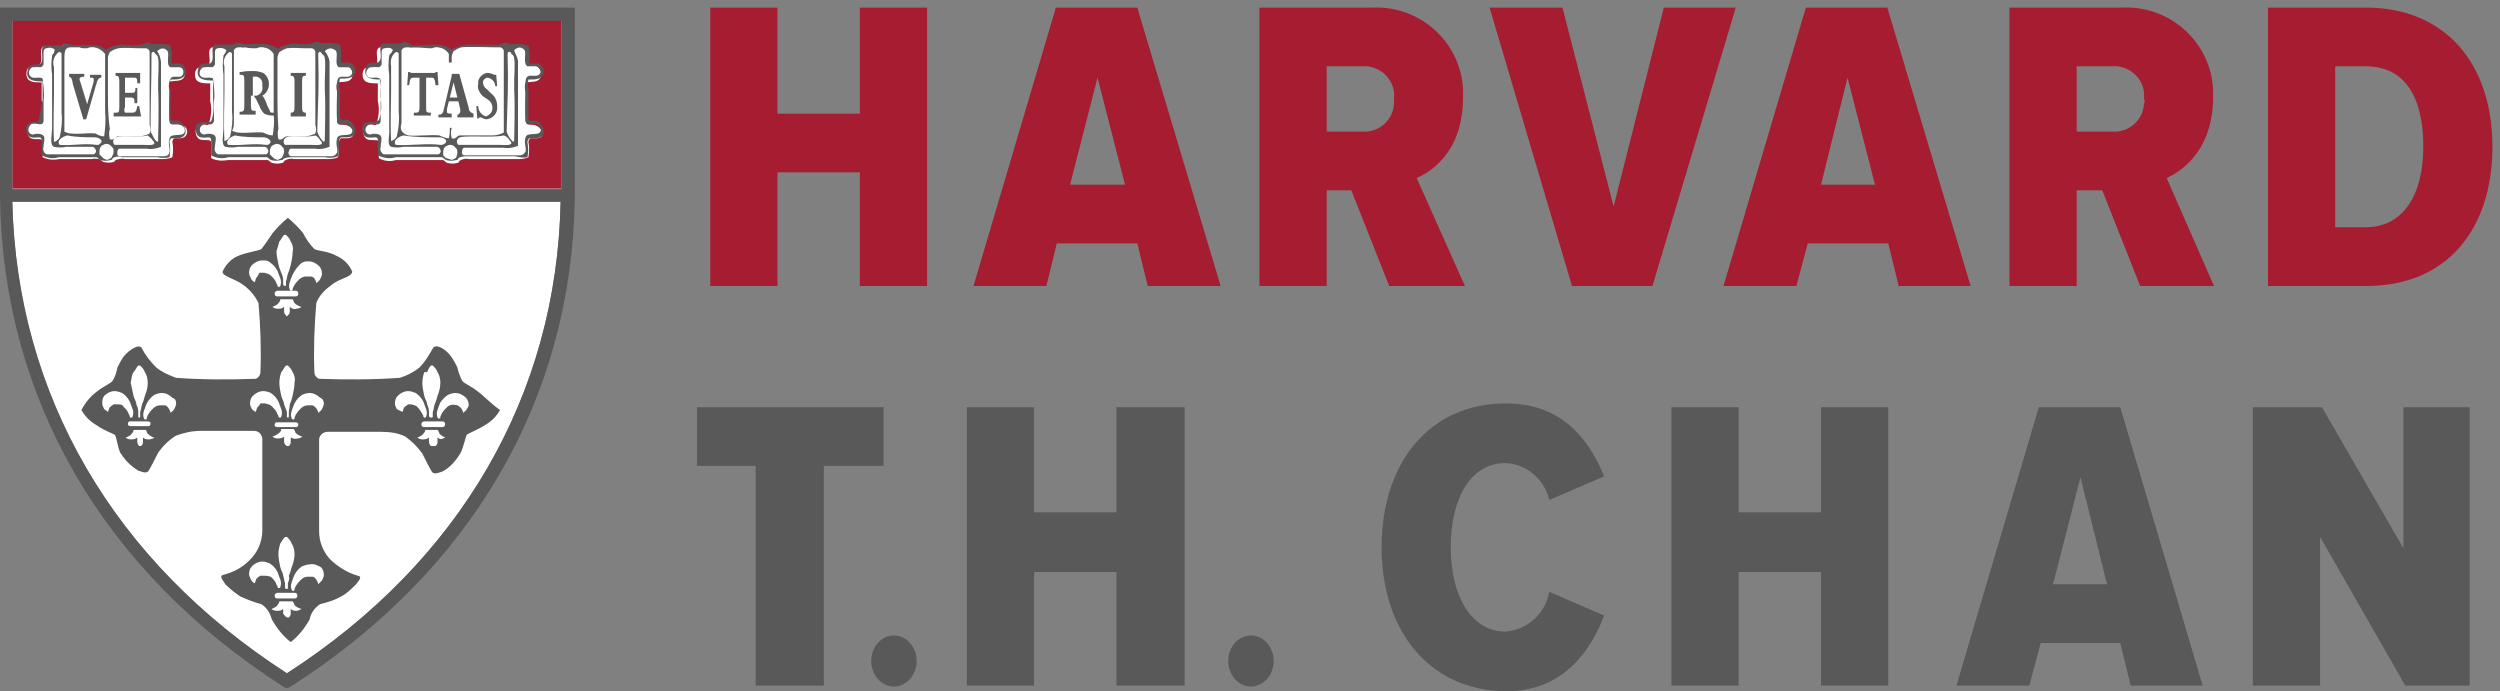
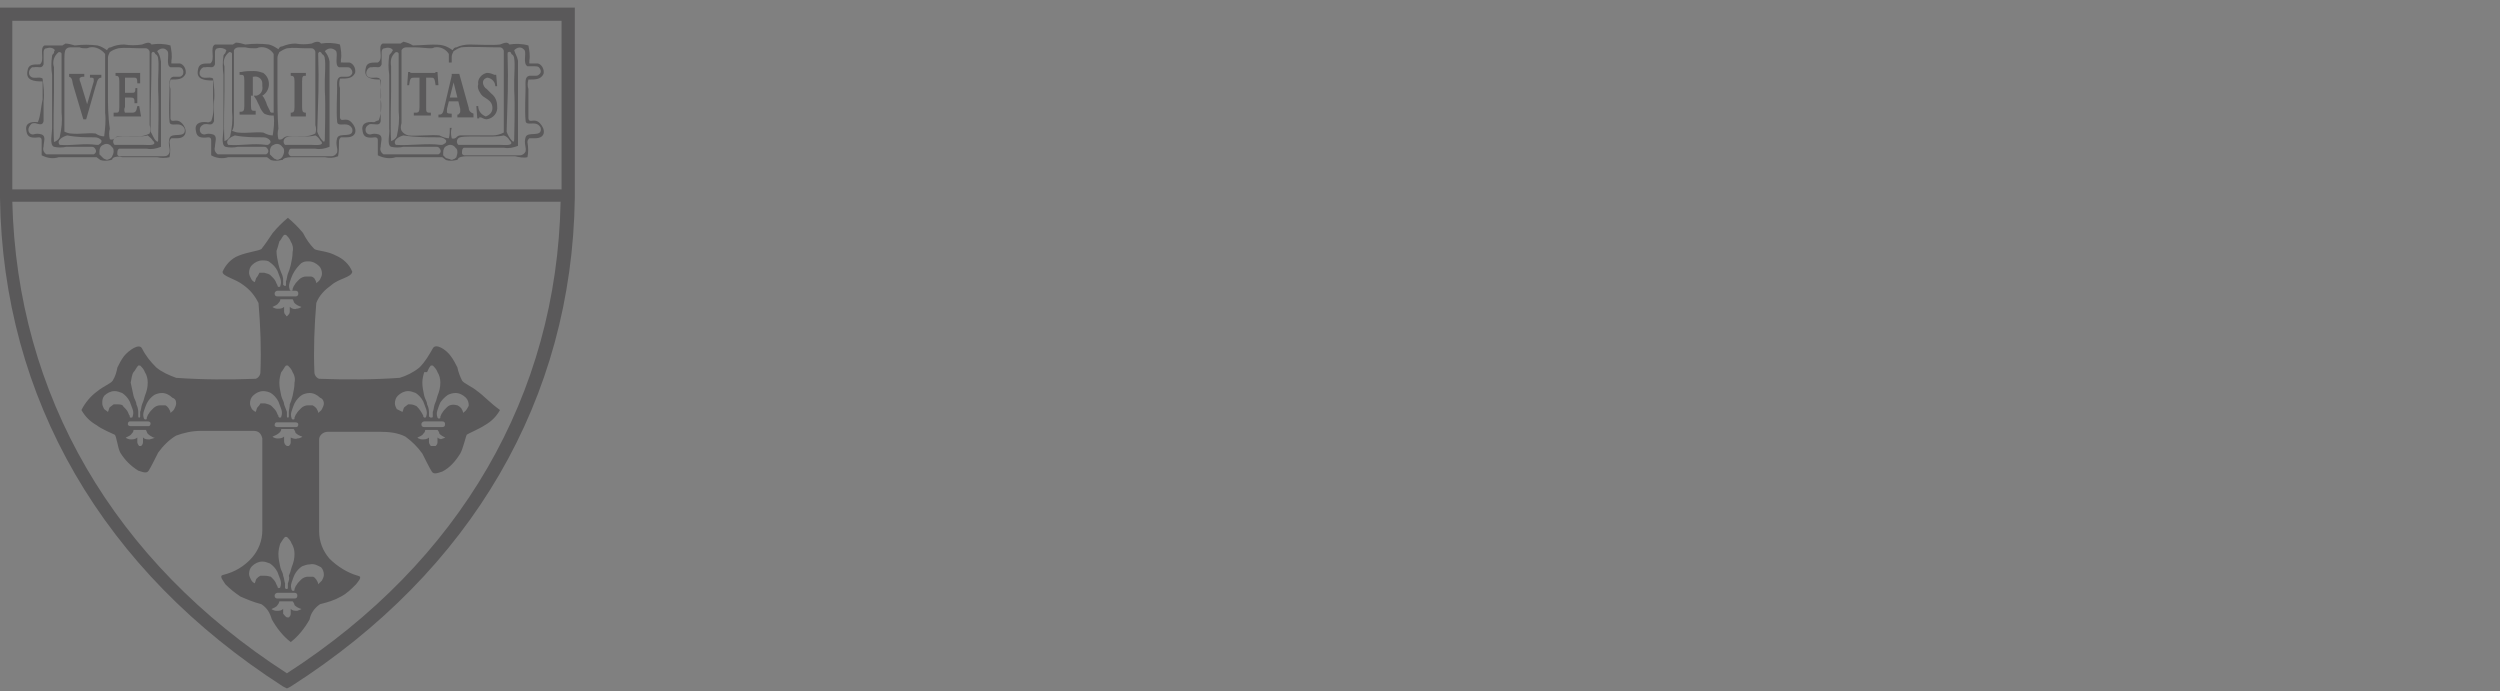
<svg xmlns="http://www.w3.org/2000/svg" width="264" height="73" viewBox="0 0 264 73" fill="none">
  <rect x="0" y="0" width="264" height="73" fill="#808080" stroke="none" />
-   <path d="M59.3 2.1H1.3V19.9H59.3V2.1Z" fill="white" />
-   <path d="M59.2 21.3H1.3C1.7 41.7 12 59.3 30.3 71.1C48.6 59.3 58.8 41.7 59.2 21.3Z" fill="white" />
-   <path d="M59.3 2.1H1.3V19.9H59.3V2.1ZM19 14.6C18.8 14.6 18.6 14.6 18.4 14.6C18.3 14.7 18.2 14.8 18.2 15C18.3 15.5 18.3 16 18.2 16.6C17.8 16.8 17.3 16.8 16.9 16.8H13.2C12.9 16.7 12.5 16.8 12.2 16.9C12.1 17 12.1 17.1 12 17.1C11.7 17.2 11.3 17.2 10.9 17.1C10.8 17 10.6 16.9 10.5 16.8C10.2 16.8 10 16.7 9.7 16.8H6.3C5.7 16.9 5.1 16.9 4.5 16.6C4.5 16.1 4.5 15.6 4.5 15C4.5 14.8 4.4 14.7 4.2 14.7C3.4 14.7 3.1 14.7 2.9 14.1C2.7 13.2 3.3 12.9 4.1 13.1H4.2C4.5 12.3 4.6 11.5 4.4 10.6C4.4 9.9 4.4 9.2 4.4 8.7C3.5 8.7 2.7 8.7 2.8 7.6C2.9 7 3.3 6.9 4.1 6.9C4.7 6.5 4 5.2 4.6 4.9C4.9 4.9 5.2 4.9 5.5 4.9H5.8C6 4.9 6.3 4.9 6.5 4.9C6.6 4.8 6.7 4.7 6.8 4.7C7.1 4.8 7.5 4.8 7.8 4.9C8.6 4.8 9.4 4.8 10.2 4.9C10.6 5 10.9 5.2 11.2 5.4C11.3 5.3 11.5 5.2 11.6 5.1C12 4.9 12.5 4.8 13 4.8C13.6 4.9 14.3 4.9 14.9 4.8C15.3 4.7 15.6 4.5 15.9 4.8C16.6 4.7 17.3 4.7 17.9 4.9C18.1 5.4 18.1 5.9 18 6.5C18 6.6 18 6.6 18 6.7C18 6.8 18.1 6.8 18.2 6.8C18.3 6.8 18.5 6.8 18.7 6.8C19.2 6.8 19.6 7.3 19.5 7.8C19.5 7.9 19.5 7.9 19.5 8C19.3 8.6 18.8 8.5 17.9 8.6C17.8 8.9 17.8 9.2 17.9 9.6V12.7C18 13.3 18.5 12.9 19.1 13.2C20 13.3 20 14.6 19 14.6ZM36.6 14.6C36.4 14.6 36.2 14.6 36 14.6C35.9 14.7 35.8 14.8 35.8 15C35.8 15.5 35.8 16 35.7 16.6C35.3 16.8 34.8 16.8 34.4 16.8H31C30.7 16.7 30.3 16.8 30 17C30 17.1 29.9 17.2 29.8 17.2C29.5 17.3 29.1 17.3 28.7 17.2C28.6 17.1 28.4 17 28.3 16.9C28.1 16.9 27.9 16.9 27.7 16.9H24.1C23.5 17 22.9 17 22.3 16.7C22.3 16.2 22.3 15.7 22.3 15.1C22.3 14.9 22.2 14.8 22 14.8C21.2 14.8 20.9 14.8 20.7 14.2C20.5 13.3 21.1 13 21.9 13.2H22C22.3 12.4 22.4 11.5 22.2 10.7C22.2 10 22.2 9.3 22.2 8.8C21.3 8.8 20.5 8.8 20.6 7.7C20.7 7.1 21.1 7 21.9 7C22.5 6.6 21.7 5.3 22.4 5C22.7 5 23 5 23.3 5H23.6C23.8 5 24.1 5 24.3 5C24.4 4.9 24.5 4.8 24.6 4.8C24.9 4.9 25.3 4.9 25.6 5C26.4 4.9 27.3 4.9 28.1 5C28.5 5.1 28.8 5.3 29.1 5.5C29.2 5.4 29.4 5.3 29.5 5.2C29.9 5 30.4 4.9 30.9 4.9C31.5 5 32 5 32.6 4.9C33 4.8 33.4 4.6 33.6 4.9C34.3 4.8 35 4.8 35.6 5C35.8 5.5 35.8 6 35.7 6.6C35.7 6.7 35.7 6.7 35.7 6.8C35.7 6.9 35.8 6.9 35.9 6.9C36 6.9 36.2 6.9 36.4 6.9C36.9 6.9 37.3 7.4 37.2 7.9C37.2 8 37.2 8 37.2 8.1C37 8.7 36.5 8.6 35.6 8.7C35.5 9 35.5 9.3 35.6 9.7V12.8C35.7 13.4 36.2 13 36.8 13.3C37.4 13.6 37.7 14.6 36.6 14.6ZM56.6 14.6C56.4 14.6 56.2 14.6 56 14.6C55.9 14.7 55.8 14.8 55.8 15C55.9 15.5 55.9 16 55.8 16.6C55.4 16.8 54.9 16.8 54.5 16.8H49.5C49.2 16.7 48.8 16.8 48.5 17C48.5 17.1 48.4 17.2 48.3 17.2C48 17.3 47.6 17.3 47.2 17.2C47.1 17.1 46.9 17 46.8 16.9C46.6 16.9 46.4 16.9 46.2 16.9H41.8C41.2 17.1 40.5 17 40 16.7C40 16.2 40 15.7 40 15.1C40 14.9 39.9 14.8 39.7 14.8C38.9 14.8 38.6 14.8 38.4 14.2C38.2 13.3 38.8 13 39.6 13.2H39.7C40 12.4 40.1 11.5 39.9 10.7C39.9 10 39.9 9.3 39.9 8.8C39 8.8 38.2 8.8 38.3 7.7C38.4 7.1 38.8 7 39.6 7C40.2 6.6 39.4 5.3 40.1 5C40.4 5 40.7 5 41 5H41.3C41.5 5 41.8 5 42 5C42.1 4.9 42.2 4.8 42.3 4.8C42.6 4.9 43 4.9 43.3 5C44.2 5 45.8 4.9 46.5 5C46.9 5.1 47.2 5.3 47.5 5.5C47.6 5.4 47.8 5.3 47.9 5.2C48.3 5 48.8 4.9 49.3 4.9C50 4.9 51.8 5 52.5 4.9C52.9 4.8 53.2 4.6 53.5 4.9C54.2 4.8 54.9 4.8 55.5 5C55.7 5.5 55.7 6 55.6 6.6C55.6 6.7 55.6 6.7 55.6 6.8C55.6 6.9 55.7 6.9 55.8 6.9C55.9 6.9 56.1 6.9 56.3 6.9C56.8 6.9 57.2 7.4 57.1 7.9C57.1 8 57.1 8 57.1 8.1C56.9 8.7 56.4 8.6 55.5 8.7C55.4 9 55.4 9.3 55.5 9.7V12.8C55.6 13.4 56.1 13 56.7 13.3C57.3 13.6 57.7 14.6 56.6 14.6Z" fill="#A61D31" />
  <path d="M0 0.8V20.9C0.3 42.1 10.9 60.3 29.9 72.5L30.3 72.7L30.7 72.5C49.8 60.3 60.4 42.1 60.7 20.9V0.8H0ZM30.3 71.1C12 59.3 1.8 41.7 1.3 21.3H59.2C58.8 41.7 48.6 59.3 30.3 71.1ZM59.3 20H1.3V2.2H59.3V20ZM4 12.9C3.1 12.8 2.6 13.1 2.8 13.9C2.9 14.5 3.3 14.6 4.1 14.5C4.3 14.5 4.4 14.6 4.4 14.8C4.4 15.3 4.4 15.8 4.4 16.4C5 16.7 5.6 16.8 6.2 16.6H9.6C9.8 16.6 10 16.6 10.2 16.6C10.3 16.7 10.5 16.8 10.6 16.9C10.9 17 11.3 17 11.7 16.9C11.8 16.9 11.9 16.8 11.9 16.7C12.2 16.5 12.6 16.5 12.9 16.6H16.6C17 16.7 17.5 16.7 17.9 16.6C18 16.1 18 15.6 17.9 15C17.9 14.8 18 14.7 18.1 14.6C18.3 14.6 18.5 14.6 18.7 14.6C19.8 14.6 19.8 13.6 19.2 13C18.6 12.4 18.1 13.1 18 12.5V9.4C17.9 9.1 17.9 8.8 18 8.4C18.8 8.4 19.3 8.4 19.6 7.8C19.7 7.3 19.4 6.8 19 6.7C18.9 6.7 18.9 6.7 18.8 6.7C18.6 6.7 18.6 6.7 18.3 6.7C18 6.7 18.1 6.7 18.1 6.6C18.1 6.5 18.1 6.5 18.1 6.4C18.2 5.9 18.1 5.3 18 4.8C17.3 4.6 16.6 4.6 16 4.7C15.8 4.4 15.5 4.5 15 4.7C14.4 4.8 13.7 4.8 13.1 4.7C12.6 4.7 12.1 4.8 11.7 5C11.5 5 11.4 5.1 11.3 5.3C11 5.1 10.7 4.9 10.3 4.8C9.5 4.7 8.7 4.7 7.9 4.8C7.6 4.7 7.2 4.6 6.9 4.6C6.8 4.7 6.7 4.7 6.6 4.8C6.4 4.8 6.1 4.8 5.9 4.8H5.6C5.3 4.8 5 4.8 4.7 4.8C4.1 5.1 4.8 6.4 4.2 6.8C3.4 6.8 3 6.8 2.9 7.5C2.7 8.5 3.6 8.6 4.5 8.6C4.5 9.2 4.5 9.8 4.5 10.5C4.3 11.4 4.3 12.2 4 12.9ZM10.4 15.3C10.3 15.3 10.3 15.3 10.2 15.3C8.8 15.1 7.8 15.4 6.3 15.3C5.9 14.8 6.7 14.4 7.1 14.3C8.1 14.5 9.1 14.5 10 14.5C10.3 14.5 10.5 14.6 10.7 14.8C10.8 15.1 10.5 15.2 10.4 15.3ZM16.6 5.4C16.9 5.1 17.3 5 17.6 5.3L17.7 5.4C17.9 5.8 17.5 6.9 18 7.1C18.2 7.1 18.3 7.1 18.5 7.1H18.8C18.9 7.1 19.1 7.1 19.2 7.2C19.4 7.4 19.4 7.7 19.3 7.9C19.2 8 19.1 8.1 19 8.1C18.7 8.1 18.6 8.1 18.3 8.1C17.8 8.2 17.9 8.8 17.9 9.4C17.9 10 17.8 11.8 17.9 12.8C17.9 13.4 18.6 13 19.1 13.2C19.3 13.3 19.4 13.4 19.5 13.6C19.7 14.7 18.1 13.9 17.9 14.6C17.7 15.3 18 15.6 17.9 16.1C17.8 16.4 17.6 16.5 17.3 16.5H15.3C14.9 16.5 14.8 16.5 14.4 16.5C14 16.5 13.3 16.5 12.6 16.5C12.3 16.4 12.4 16.2 12.4 16C12.4 15.9 12.5 15.7 12.6 15.7C13.2 15.7 13.8 15.7 14.3 15.7C14.8 15.7 15 15.7 15.5 15.7C16 15.8 16.5 15.7 17 15.5C17 13.9 17 12.9 17 11.3V7.7C17 7.3 17 6.9 17 6.5C16.9 5.9 16.8 5.7 16.6 5.4ZM16 5.7C16 5.6 16 5.6 16.1 5.5C16.2 5.4 16.4 5.6 16.4 5.7C16.6 5.8 16.7 6 16.7 6.2C16.8 6.8 16.7 7.8 16.7 8.4C16.7 8.6 16.7 8.8 16.7 9C16.7 9.2 16.7 9.3 16.7 9.5C16.8 11.1 16.7 14.4 16.7 14.7C16.7 15 16.7 15 16.5 14.9C16.2 14.6 16.1 14.2 15.9 13.9C15.9 10.3 16 9 16 5.7ZM16.1 14.8C16.2 14.9 16.3 15 16.3 15.1C16.3 15.4 15.5 15.3 15.2 15.3C13.9 15.3 13.5 15.3 12.1 15.3C11.9 15.1 11.9 14.8 12.1 14.6C12.4 14.2 14.5 14.6 15.6 14.3C15.8 14.5 16 14.6 16.1 14.8ZM11.4 10.2C11.4 9.2 11.4 8.3 11.4 7.3C11.4 6.9 11.4 6.5 11.4 6.1C11.4 5.9 11.5 5.7 11.6 5.5C11.9 5.3 12.1 5.2 12.5 5.1C13.2 5 14.1 5.1 14.9 5.1C15.1 5.1 15.2 5.1 15.4 5.1C15.6 5.1 15.8 5.3 15.8 5.5C15.8 8 15.8 11.1 15.8 13.2C15.9 13.5 15.9 13.8 15.8 14.1C15.4 14.3 15 14.4 14.6 14.4C14.2 14.4 13.8 14.4 13.4 14.4C13.1 14.4 12.8 14.4 12.5 14.4C12.3 14.4 12.2 14.5 12.1 14.6C12 14.7 11.8 14.8 11.6 14.7C11.5 14.3 11.5 13.9 11.6 13.6C11.4 12.3 11.4 10.9 11.4 10.2ZM11.9 15.6C12 15.7 12 15.9 12 16C12 16.2 11.9 16.4 11.8 16.6C11.7 16.7 11.6 16.8 11.5 16.8C11.4 16.9 11.2 16.9 11.1 16.8C11 16.8 10.9 16.7 10.8 16.6C10.7 16.5 10.6 16.4 10.5 16.3C10.5 16.2 10.5 16.1 10.5 16C10.5 15.7 10.6 15.4 10.9 15.3C11.2 15.1 11.6 15.2 11.8 15.5C11.8 15.5 11.9 15.6 11.9 15.6ZM6.8 13C6.8 10.9 6.8 8.6 6.8 6.2C6.8 5.9 6.8 5.6 6.9 5.3C7 5.1 7.2 5 7.4 5C7.6 5 7.8 5 7.9 5H8.4C8.6 5.1 8.9 5.1 9.1 5.1C9.3 5.1 9.4 5 9.5 5C10.1 4.9 10.7 5.2 11.1 5.7C11.1 7.9 11.1 10.1 11.1 11.9C11.2 12.7 11.1 13.6 11 14.4C10.7 14.4 10.4 14.3 10.1 14.1C9.3 14 8.4 14.2 7.5 14.1C7.3 14.1 7 14 6.8 13.9C6.8 13.7 6.8 13.3 6.8 13ZM6.2 5.5C6.3 5.5 6.5 5.5 6.5 5.7C6.5 5.7 6.5 5.7 6.5 5.8V11.9C6.6 12.8 6.5 13.6 6.3 14.5C6.2 14.7 6 14.9 5.7 15C5.6 13 5.7 11.1 5.7 9.7C5.7 9.4 5.7 9.2 5.7 8.9C5.7 8.8 5.7 8.6 5.7 8.5C5.7 8.4 5.7 8.2 5.7 8.1C5.7 7.8 5.7 7.5 5.7 7.1C5.5 6.5 5.7 5.9 6.2 5.5ZM4.6 12.8C4.6 12.5 4.6 12.1 4.6 11.8V10.7C4.7 9.9 4.6 9.1 4.5 8.3C4.1 8 3.4 8.5 3.1 7.9C3 7.6 3.1 7.3 3.4 7.1C3.5 7.1 3.5 7.1 3.6 7.1C4.1 7 4.4 7.3 4.6 6.8C4.6 6.4 4.6 5.9 4.6 5.5C4.6 5.3 4.7 5.1 4.9 5.1C5.2 5 5.6 5 5.8 5.3C5.7 5.4 5.7 5.5 5.7 5.6C5.6 5.7 5.5 5.8 5.5 5.9C5.4 6.6 5.4 7.2 5.5 7.9C5.5 9.3 5.5 10.3 5.5 11.4V11.8C5.5 12 5.5 12.2 5.5 12.4C5.5 12.5 5.5 12.6 5.5 12.7C5.5 12.9 5.5 13.1 5.5 13.3C5.5 13.5 5.5 13.5 5.5 13.6C5.5 14.1 5.2 15.3 5.7 15.5C6.1 15.6 6.6 15.6 7 15.5C8.1 15.5 8.9 15.5 9.7 15.5C9.9 15.5 10 15.6 10.1 15.8C10.2 16 10.1 16.2 9.9 16.3C8.1 16.3 6.8 16.3 4.9 16.3C4.6 16.1 4.5 15.8 4.6 15.5C4.6 15 4.9 14.4 4.4 14.2C4.1 14.1 3.8 14.1 3.5 14.2C3.2 14.2 3 14 3 13.7C3 13.5 3.1 13.3 3.3 13.1C3.4 13 3.6 13 3.7 13C4.1 13.1 4.5 13.3 4.6 12.8ZM7.3 8.1V7.8H8.9V8.1H8.8C8.6 8.1 8.4 8.2 8.4 8.3C8.4 8.4 8.4 8.5 8.5 8.7L9.2 11L9.9 8.6C9.9 8.5 9.9 8.4 9.9 8.4C9.9 8.2 9.8 8.2 9.5 8.2V7.9H10.7V8.2C10.5 8.2 10.4 8.3 10.3 8.5C10.2 8.7 10.2 8.9 10.1 9.1L9.1 12.6H8.8L7.7 8.9C7.6 8.2 7.5 8.2 7.3 8.1ZM43.2 9H43L43.1 7.6H43.3C43.3 7.7 43.4 7.7 43.5 7.7H45.9C46 7.7 46 7.6 46 7.6H46.2L46.3 9H46C45.9 8.2 45.8 8.2 45.5 8.2H45V11.3C45 11.8 45 11.9 45.4 11.9H45.5V12.2H43.7V11.9H43.9C44.2 11.9 44.3 11.8 44.3 11.3V8.2H43.8C43.4 8.2 43.3 8.2 43.2 9ZM14.9 12.3H12V11.9H12.2C12.5 11.9 12.6 11.9 12.6 11.3V8.6C12.6 8.1 12.5 8 12.2 8V7.7H14.8V8.8H14.5C14.5 8.2 14.4 8.2 14.1 8.2H13.2V9.8H13.9C14.2 9.8 14.3 9.8 14.3 9.3H14.5V10.9H14.2V10.7C14.2 10.4 14.1 10.3 13.8 10.3H13.2V11.3C13.1 11.5 13.1 11.7 13.2 11.9H13.9C14.3 11.9 14.4 11.8 14.5 11.2H14.7L14.9 12.3ZM52 11.4C52 11 51.8 10.7 51.5 10.5L51.2 10.3C51 10.2 50.8 10 50.7 9.8C50.5 9.5 50.4 9.2 50.5 8.9C50.4 8.3 50.9 7.8 51.4 7.7C51.4 7.7 51.4 7.7 51.5 7.7C51.7 7.7 52 7.8 52.2 7.9H52.4L52.5 9.1H52.3C52.3 8.7 52 8.3 51.5 8.2C51.3 8.2 51 8.4 51 8.7C51 9 51.2 9.3 51.4 9.4L51.5 9.5L51.6 9.6L51.9 9.9C52.3 10.2 52.5 10.7 52.5 11.2C52.6 11.9 52.1 12.5 51.4 12.6C51.2 12.6 51 12.5 50.8 12.4H50.7H50.6C50.6 12.4 50.6 12.4 50.6 12.5H50.4L50.3 11.2H50.5C50.5 11.7 50.8 12.1 51.3 12.3C51.8 12.1 52 11.8 52 11.4ZM39.5 12.9C38.6 12.8 38.1 13.1 38.3 13.9C38.4 14.5 38.8 14.6 39.6 14.5C39.8 14.5 39.9 14.6 39.9 14.8C39.9 15.3 39.9 15.8 39.9 16.4C40.5 16.7 41.2 16.8 41.8 16.6H46.1C46.3 16.6 46.5 16.6 46.7 16.6C46.8 16.7 47 16.8 47.1 16.9C47.4 17 47.8 17 48.2 16.9C48.3 16.9 48.4 16.8 48.4 16.7C48.7 16.5 49.1 16.5 49.4 16.5H54.4C54.8 16.6 55.3 16.7 55.7 16.6C55.8 16.1 55.8 15.6 55.7 15C55.7 14.8 55.8 14.7 55.9 14.6C56.1 14.6 56.3 14.6 56.5 14.6C57.7 14.6 57.6 13.6 57 13C56.4 12.4 55.9 13.1 55.8 12.5V9.4C55.7 9.1 55.7 8.8 55.8 8.4C56.6 8.4 57.1 8.4 57.4 7.8C57.5 7.3 57.2 6.8 56.8 6.7C56.7 6.7 56.7 6.7 56.6 6.7C56.4 6.7 56.4 6.7 56.1 6.7C55.8 6.7 55.9 6.7 55.9 6.6C55.9 6.5 55.9 6.5 55.9 6.4C56 5.9 55.9 5.3 55.8 4.8C55.1 4.6 54.4 4.6 53.8 4.7C53.6 4.4 53.3 4.5 52.8 4.7C52.1 4.8 50.2 4.7 49.6 4.7C49.1 4.7 48.6 4.8 48.2 5C48 5 47.9 5.1 47.8 5.3C47.5 5.1 47.2 4.9 46.8 4.8C46.1 4.6 44.4 4.8 43.6 4.8C43.3 4.6 43 4.5 42.6 4.4C42.5 4.5 42.4 4.5 42.3 4.6C42.1 4.6 41.8 4.6 41.6 4.6H41.3C41 4.6 40.7 4.6 40.4 4.6C39.8 4.9 40.6 6.2 39.9 6.6C39.1 6.6 38.7 6.6 38.6 7.3C38.4 8.3 39.3 8.4 40.2 8.4C40.2 9 40.2 9.6 40.2 10.3C40.3 11.1 40.3 11.9 40 12.7C39.6 12.8 39.6 12.9 39.5 12.9ZM46.7 15.3C46.6 15.3 46.6 15.3 46.5 15.3C45.1 15.1 43.3 15.4 41.8 15.3C41.4 14.8 42.2 14.4 42.6 14.3C43.8 14.5 45.1 14.5 46.4 14.5C46.7 14.5 46.9 14.6 47.1 14.8C47.2 15.1 46.9 15.2 46.7 15.3ZM48.2 16.6C48.1 16.7 48 16.8 47.9 16.8C47.8 16.9 47.6 16.9 47.5 16.8C47.4 16.8 47.2 16.7 47.1 16.7C47 16.6 46.9 16.5 46.8 16.4C46.8 16.3 46.8 16.2 46.8 16.1C46.8 15.8 46.9 15.5 47.2 15.4C47.5 15.2 47.9 15.3 48.1 15.6L48.2 15.7C48.3 15.8 48.3 16 48.3 16.1C48.3 16.3 48.2 16.5 48.2 16.6ZM54.3 5.3C54.6 5 55 4.9 55.3 5.2L55.4 5.3C55.6 5.7 55.2 6.7 55.7 7C55.9 7 56 7 56.2 7H56.5C56.6 7 56.8 7 56.9 7.1C57.1 7.3 57.2 7.6 57 7.8C56.9 7.9 56.8 8 56.6 8C56.3 8 56.2 8 55.9 8C55.4 8.1 55.5 8.7 55.5 9.3C55.5 9.9 55.4 11.7 55.5 12.7C55.5 13.3 56.2 12.9 56.7 13.1C56.9 13.2 57 13.3 57.1 13.5C57.3 14.6 55.7 13.8 55.5 14.5C55.3 15.2 55.6 15.5 55.5 16C55.4 16.2 55.2 16.4 54.9 16.4H52.9H51.8C51.3 16.4 49.8 16.4 49 16.4C48.7 16.3 48.8 16.1 48.8 15.9C48.8 15.8 48.9 15.6 49 15.6C49.6 15.6 50.8 15.6 51.3 15.6C51.8 15.6 52.7 15.6 53.2 15.6C53.7 15.7 54.2 15.6 54.7 15.4C54.7 13.8 54.7 12.8 54.7 11.2V7.6C54.7 7.2 54.7 6.8 54.7 6.4C54.6 5.9 54.4 5.7 54.3 5.3ZM53.6 5.7C53.6 5.6 53.6 5.5 53.7 5.5C53.9 5.4 54 5.6 54 5.7C54.2 5.8 54.3 6 54.3 6.2C54.4 6.8 54.3 7.8 54.3 8.4C54.3 8.6 54.3 8.8 54.3 9C54.3 9.1 54.3 9.3 54.3 9.5C54.4 11.1 54.3 14.4 54.3 14.7C54.3 15 54.2 15 54.1 14.9C53.8 14.6 53.6 14.2 53.5 13.9C53.6 10.3 53.7 9 53.6 5.7ZM53.8 14.8C53.9 14.9 54 15 54 15.1C54 15.4 53.2 15.3 52.8 15.3C51.5 15.3 49.8 15.3 48.4 15.3C48.2 15.1 48.2 14.8 48.4 14.6C48.7 14.2 52.1 14.6 53.2 14.3C53.5 14.4 53.7 14.6 53.8 14.8ZM42.4 13C42.4 10.9 42.4 8.6 42.4 6.2C42.4 5.9 42.4 5.6 42.4 5.3C42.5 5.1 42.7 5 42.9 5C43.1 5 43.3 5 43.4 5H43.9C44.3 5 45.1 5.1 45.5 5.1C45.8 5.1 45.8 5 45.9 5C46.5 4.9 47.1 5.2 47.4 5.7C47.4 6 47.4 6.3 47.4 6.6H47.7C47.7 6.4 47.7 6.2 47.7 6C47.7 5.8 47.8 5.6 47.9 5.4C48.2 5.2 48.4 5.1 48.7 5C49.4 4.9 51.6 5 52.3 5C52.5 5 52.6 5 52.8 5C53 5 53.2 5.2 53.2 5.4C53.2 7.9 53.2 11 53.2 13.1C53.2 13.4 53.2 13.7 53.2 14C52.8 14.2 52.4 14.3 52 14.3C51.5 14.3 50 14.3 49.5 14.3C49.2 14.3 48.9 14.3 48.6 14.3C48.4 14.3 48.3 14.4 48.2 14.5C48.1 14.6 47.9 14.7 47.7 14.6C47.6 14.2 47.6 13.8 47.7 13.5H47.5C47.5 13.9 47.5 14.2 47.4 14.6C47.1 14.6 46.8 14.5 46.4 14.3C45.6 14.2 43.9 14.4 43.1 14.3C42.8 14.2 42.6 14.1 42.4 13.8C42.3 13.6 42.3 13.3 42.4 13ZM41.8 5.5C41.9 5.5 42.1 5.5 42.1 5.7V11.8C42.2 12.7 42.1 13.5 41.9 14.4C41.8 14.6 41.6 14.8 41.3 14.9C41.2 12.9 41.3 11 41.3 9.6C41.3 9.3 41.3 9.1 41.3 8.8C41.3 8.7 41.3 8.5 41.3 8.4C41.3 8.3 41.3 8.1 41.3 8C41.3 7.7 41.3 7.4 41.3 7C41.2 6.4 41.3 5.9 41.8 5.5ZM40.2 12.8C40.2 12.5 40.2 12.1 40.2 11.8C40.2 11.5 40.2 11.1 40.2 10.7C40.3 9.9 40.2 9.1 40.1 8.3C39.7 8 39 8.5 38.7 7.9C38.6 7.6 38.8 7.2 39.1 7.1C39.2 7.1 39.2 7.1 39.3 7.1C39.8 7 40.1 7.3 40.3 6.8C40.3 6.4 40.3 5.9 40.3 5.5C40.3 5.3 40.4 5.1 40.6 5.1C40.9 5 41.3 5 41.5 5.3C41.4 5.4 41.4 5.5 41.3 5.6C41.2 5.7 41.1 5.8 41.1 5.9C41 6.6 41 7.2 41.1 7.9C41.1 9.3 41.1 10.3 41.1 11.4C41.1 11.5 41.1 11.7 41.1 11.8C41.1 11.9 41.1 12.2 41.1 12.4C41.1 12.5 41.1 12.6 41.1 12.7C41.1 12.9 41.1 13.1 41.1 13.3C41.1 13.5 41.1 13.5 41.1 13.6C41.2 14.1 40.8 15.3 41.3 15.5C41.7 15.6 42.2 15.6 42.6 15.5C43.7 15.5 45.3 15.5 46.1 15.5C46.3 15.5 46.4 15.6 46.5 15.8C46.6 16 46.5 16.2 46.3 16.3C44.5 16.3 42.4 16.3 40.5 16.3C40.2 16.1 40.1 15.8 40.2 15.5C40.2 15 40.5 14.4 40 14.2C39.7 14.1 39.4 14.1 39.1 14.2C38.8 14.2 38.6 14 38.6 13.7C38.6 13.5 38.7 13.3 38.9 13.2C39 13.1 39.1 13.1 39.2 13.1C39.7 13.1 40.1 13.3 40.2 12.8ZM47.7 12H47.6C47.2 12 47.2 11.9 47.2 11.8C47.2 11.7 47.2 11.6 47.2 11.5L47.4 10.7H48.4L48.6 11.5C48.6 11.6 48.6 11.7 48.6 11.8C48.6 11.9 48.5 12 48.4 12.1H48.3V12.4H50V12C49.7 11.9 49.5 11.7 49.5 11.4L48.5 7.8H47.7V8L46.9 11.4C46.8 11.9 46.7 12.1 46.4 12.1H46.3V12.4H47.7V12ZM47.9 8.7L48.3 10.3H47.5L47.9 8.7ZM50.4 41.3C49.8 40.8 49 40.5 48.8 40.2C48.6 39.8 48.4 39.3 48.3 38.8C48.1 38.4 47.9 38 47.6 37.6C47.1 36.9 46 36.2 45.7 36.8C45.3 37.5 44.9 38.2 44.3 38.8C43.7 39.3 42.9 39.7 42.2 39.9C39.4 40.1 36.5 40.1 33.7 40C33.4 39.9 33.2 39.6 33.2 39.3C33.1 36.9 33.2 34.4 33.4 32C33.7 31.2 34.3 30.6 35 30.1C35.8 29.4 37.1 29.3 37.2 28.7C36.9 27.9 36.2 27.3 35.5 27C34.6 26.5 33.5 26.5 33.2 26.3C32.7 25.8 32.3 25.2 32 24.6C31.5 24 31 23.5 30.4 23C29.8 23.5 29.3 24 28.8 24.6C28.4 25.2 28 25.8 27.6 26.3C27.3 26.5 26.2 26.6 25.2 27C24.4 27.3 23.8 28 23.5 28.7C23.5 29.2 24.8 29.4 25.7 30.1C26.4 30.6 26.9 31.2 27.3 32C27.5 34.4 27.6 36.9 27.5 39.3C27.5 39.6 27.3 39.9 27 40C24.2 40.1 21.4 40.1 18.6 39.9C17.8 39.6 17.1 39.3 16.5 38.8C15.9 38.2 15.4 37.6 15 36.8C14.7 36.2 13.6 37 13.1 37.6C12.8 38 12.6 38.4 12.4 38.8C12.3 39.3 12.2 39.7 11.9 40.2C11.7 40.5 10.9 40.8 10.3 41.3C9.6 41.8 9 42.5 8.6 43.3C9 44 9.5 44.5 10.2 44.9C10.7 45.3 11.9 45.8 12.1 45.9C12.3 46 12.4 47.2 12.7 47.8C13.2 48.6 13.8 49.2 14.6 49.7C15.2 49.9 15.5 50 15.7 49.7C15.9 49.4 16.4 48.4 16.7 47.8C17.2 47.1 17.9 46.4 18.6 46C19.4 45.7 20.3 45.5 21.2 45.5C22.6 45.5 26.4 45.5 26.8 45.5C27.3 45.5 27.6 45.8 27.7 46.3C27.7 46.9 27.7 55.4 27.7 56C27.7 57.1 27.3 58.1 26.6 58.9C25.8 59.8 24.8 60.4 23.6 60.7C23.1 60.8 23.5 61.2 23.8 61.7C24.3 62.2 24.8 62.6 25.4 63C26.1 63.3 26.8 63.6 27.6 63.8C28.2 64.2 28.5 64.7 28.7 65.4C29.2 66.3 29.9 67.2 30.7 67.8C31.5 67.2 32.2 66.3 32.7 65.4C32.8 64.8 33.2 64.2 33.8 63.8C34.6 63.6 35.3 63.4 36 63C36.6 62.7 37.1 62.2 37.6 61.7C37.9 61.3 38.3 60.9 37.8 60.8C36.7 60.5 35.6 59.8 34.8 59C34.1 58.2 33.7 57.2 33.7 56.1C33.7 55.5 33.7 47 33.7 46.4C33.7 46 34.1 45.6 34.6 45.6C34.9 45.6 38.8 45.6 40.2 45.6C41.1 45.6 42 45.7 42.8 46.1C43.5 46.6 44.1 47.2 44.6 47.9C44.9 48.5 45.4 49.5 45.6 49.8C45.8 50.1 46.1 50 46.7 49.8C47.5 49.4 48.1 48.7 48.6 47.9C48.9 47.4 49.2 46 49.3 45.9C49.4 45.8 50.6 45.3 51.2 44.9C51.9 44.5 52.4 44 52.8 43.3C51.7 42.5 51.1 41.8 50.4 41.3ZM14.1 39.3C14.3 39.1 14.4 38.8 14.6 38.6H14.7H14.8C15 38.8 15.2 39 15.3 39.3C15.5 39.6 15.6 40 15.6 40.4C15.6 40.9 15.5 41.3 15.3 41.8C15.2 42.2 15.1 42.5 15 42.7C14.9 43 14.9 43.3 14.8 43.5C14.8 43.7 14.8 43.8 14.8 44C14.8 44.1 14.7 44.1 14.7 44.1C14.6 44.1 14.6 44 14.6 44C14.6 43.8 14.6 43.7 14.6 43.5C14.6 43.2 14.5 42.9 14.4 42.7C14.4 42.4 14.2 42.2 14.1 41.8C14 41.3 13.9 40.9 13.8 40.4C13.9 40 13.9 39.6 14.1 39.3ZM15.6 44.5C15.8 44.5 15.9 44.6 15.9 44.7C15.9 44.9 15.8 45 15.7 45H15.6H13.8C13.6 45 13.5 44.9 13.5 44.8C13.5 44.6 13.6 44.5 13.7 44.5H13.8H15.6ZM12.5 42.7C12.3 42.7 12.2 42.7 12 42.7C11.9 42.8 11.7 42.9 11.6 43C11.5 43.1 11.5 43.3 11.4 43.5C11.3 43.4 11.1 43.3 11 43.2C10.9 43 10.8 42.8 10.8 42.6C10.8 42.3 10.8 42.1 11 41.8C11.3 41.5 11.7 41.3 12.1 41.3C12.4 41.3 12.6 41.4 12.9 41.5C13.2 41.7 13.5 42 13.7 42.4C13.8 42.7 13.9 42.9 14 43.2C14.1 43.5 14.1 43.7 14 44C14 44.1 13.9 44.1 13.8 44.1C13.8 44.1 13.7 44.1 13.7 44V43.9C13.6 43.8 13.6 43.7 13.5 43.5C13.4 43.3 13.2 43.1 13 42.9C13 42.8 12.8 42.7 12.5 42.7ZM15.8 46.4C15.5 46.4 15.3 46.4 15.1 46.2C15.1 46.4 15.1 46.5 15.1 46.7C15.1 46.9 15 47 14.9 47.1H14.8H14.7C14.6 47 14.5 46.8 14.5 46.7C14.5 46.5 14.5 46.4 14.5 46.2C14.3 46.4 14 46.4 13.8 46.4C13.5 46.4 13.2 46.2 13.3 46.2C13.5 46.1 13.8 46 13.9 45.8C14 45.7 14.1 45.6 14.1 45.4H15.4C15.5 45.5 15.5 45.7 15.6 45.8C15.8 46 16 46.1 16.2 46.2C16.5 46.2 16.2 46.3 15.8 46.4ZM18.6 42.6C18.6 42.8 18.5 43 18.4 43.2C18.3 43.4 18.1 43.5 18 43.6C18 43.4 17.9 43.3 17.8 43.1C17.7 43 17.6 42.8 17.4 42.8C17.2 42.8 17.1 42.8 16.9 42.8C16.7 42.8 16.4 42.9 16.2 43.1C16 43.3 15.8 43.5 15.7 43.7C15.6 43.8 15.6 43.9 15.5 44.1V44.2C15.5 44.3 15.4 44.3 15.3 44.3C15.3 44.3 15.3 44.3 15.2 44.2C15.1 43.9 15.1 43.7 15.2 43.4C15.3 43.1 15.4 42.8 15.5 42.6C15.7 42.2 16 41.9 16.3 41.7C16.5 41.6 16.8 41.5 17.1 41.5C17.5 41.5 17.9 41.7 18.2 42C18.5 42.1 18.6 42.3 18.6 42.6ZM31.8 27.8C32.1 27.6 32.3 27.6 32.6 27.6C33 27.6 33.4 27.8 33.7 28.1C33.9 28.3 34 28.6 34 28.9C34 29.1 33.9 29.3 33.8 29.5C33.7 29.7 33.5 29.8 33.4 29.9C33.4 29.7 33.3 29.6 33.2 29.4C33.1 29.3 33 29.2 32.8 29.2C32.6 29.2 32.5 29.2 32.3 29.2C32.1 29.2 31.8 29.3 31.6 29.5C31.4 29.7 31.2 29.9 31.1 30.1C31 30.2 31 30.3 30.9 30.5V30.6C30.9 30.7 30.8 30.7 30.7 30.7C30.7 30.7 30.7 30.7 30.6 30.6C30.5 30.3 30.5 30.1 30.6 29.8C30.7 29.5 30.8 29.2 30.9 29C31.2 28.4 31.5 28.1 31.8 27.8ZM30.4 61.6C30.4 61.8 30.4 61.9 30.4 62.1C30.4 62.2 30.3 62.2 30.2 62.2L30.1 62.1C30.1 61.9 30.1 61.8 30.1 61.6C30 61.3 30 61 29.9 60.8C29.9 60.5 29.7 60.3 29.6 59.9C29.5 59.4 29.4 59 29.4 58.5C29.4 58.1 29.5 57.7 29.6 57.4C29.8 57.1 29.9 56.9 30.1 56.7H30.2H30.3C30.5 56.9 30.7 57.1 30.8 57.4C31 57.7 31.1 58.1 31.1 58.5C31.1 59 31 59.4 30.8 59.9C30.7 60.3 30.6 60.6 30.5 60.8C30.6 61.1 30.5 61.3 30.4 61.6ZM31.1 62.6C31.3 62.6 31.4 62.7 31.4 62.9C31.4 63.1 31.3 63.2 31.1 63.2H29.3C29.1 63.2 29 63.1 29 62.9C29 62.7 29.2 62.6 29.3 62.6H31.1ZM30.7 46.2C30.7 46.4 30.7 46.5 30.7 46.7C30.7 46.9 30.6 47 30.5 47.1H30.4H30.3C30.1 47 30 46.8 30 46.6C30 46.4 30 46.3 30 46.1C29.8 46.3 29.5 46.3 29.3 46.3C29 46.3 28.7 46.1 28.8 46.1C29 46 29.3 45.9 29.5 45.7C29.6 45.6 29.7 45.5 29.7 45.3H31C31.1 45.4 31.2 45.6 31.2 45.7C31.4 45.9 31.6 46 31.9 46.1C32 46.1 31.7 46.3 31.4 46.3C31.2 46.4 30.9 46.3 30.7 46.2ZM31.2 45.1H29.3C29.1 45.1 29 45 29 44.9C29 44.7 29.1 44.6 29.2 44.6H29.3H31.2C31.4 44.6 31.5 44.7 31.5 44.8C31.5 45 31.4 45.1 31.3 45.1C31.3 45.1 31.3 45.1 31.2 45.1ZM30.5 43.5C30.5 43.7 30.5 43.8 30.5 44C30.5 44.1 30.4 44.1 30.4 44.1C30.3 44.1 30.3 44 30.3 44C30.3 43.8 30.3 43.7 30.3 43.5C30.2 43.2 30.1 43 30 42.7C30 42.4 29.8 42.2 29.7 41.8C29.6 41.3 29.5 40.9 29.5 40.4C29.5 40 29.6 39.6 29.7 39.3C29.9 39.1 30 38.8 30.2 38.6H30.3H30.4C30.6 38.8 30.8 39 30.9 39.3C31.1 39.6 31.2 40 31.1 40.4C31.1 40.9 31 41.3 30.9 41.8C30.8 42.2 30.7 42.5 30.6 42.7C30.6 43 30.5 43.3 30.5 43.5ZM30.6 32.4C30.6 32.6 30.6 32.7 30.6 32.9C30.6 33.1 30.5 33.2 30.4 33.3L30.3 33.4C30.3 33.4 30.2 33.4 30.2 33.3C30.1 33.2 30 33.1 30 32.9C30 32.7 30 32.6 30 32.4C29.8 32.6 29.6 32.6 29.3 32.6C29 32.6 28.7 32.4 28.8 32.4C29 32.3 29.3 32.2 29.4 32C29.5 31.9 29.6 31.8 29.6 31.6H30.9C31 31.7 31 31.9 31.1 32C31.3 32.2 31.5 32.3 31.8 32.4C31.9 32.4 31.6 32.6 31.3 32.6C31.1 32.7 30.8 32.6 30.6 32.4ZM29 31C29 30.8 29.2 30.7 29.3 30.7H31.2C31.4 30.7 31.5 30.8 31.5 31C31.5 31.2 31.4 31.3 31.2 31.3H29.3C29.1 31.3 29 31.2 29 31ZM29.5 25.5C29.7 25.3 29.8 25 30 24.8H30.1H30.2C30.4 25 30.6 25.2 30.7 25.5C30.9 25.8 31 26.2 30.9 26.6C30.9 27.1 30.8 27.5 30.7 28C30.6 28.4 30.5 28.7 30.4 28.9C30.3 29.2 30.3 29.5 30.2 29.7C30.2 29.8 30.2 30 30.2 30.1C30.2 30.2 30.1 30.2 30.1 30.2C30 30.2 30 30.1 29.9 30.1C29.9 29.9 29.9 29.8 29.9 29.6C29.9 29.5 29.9 29.2 29.7 28.8C29.5 28.3 29.5 28.3 29.4 27.9C29.3 27.4 29.2 27 29.2 26.5C29.3 26.2 29.4 25.9 29.5 25.5ZM27.1 29.3C27 29.4 27 29.6 26.9 29.8C26.7 29.7 26.6 29.6 26.5 29.4C26.4 29.2 26.3 29 26.3 28.8C26.3 28.5 26.4 28.2 26.6 28C26.9 27.7 27.3 27.5 27.7 27.5C28 27.5 28.3 27.5 28.5 27.7C28.8 27.9 29.1 28.2 29.3 28.6C29.4 28.9 29.5 29.1 29.6 29.4C29.7 29.7 29.7 29.9 29.6 30.2C29.6 30.3 29.5 30.3 29.4 30.3C29.4 30.3 29.4 30.3 29.3 30.2V30.1C29.2 30 29.2 29.9 29.1 29.7C29 29.5 28.8 29.3 28.6 29.1C28.4 28.9 28.2 28.9 27.9 28.8C27.7 28.8 27.6 28.8 27.4 28.8C27.3 29 27.2 29.2 27.1 29.3ZM27.2 43C27.1 43.1 27.1 43.3 27 43.5C26.8 43.4 26.7 43.3 26.6 43.2C26.5 43 26.4 42.8 26.4 42.6C26.4 42.3 26.5 42 26.7 41.8C27 41.5 27.4 41.3 27.8 41.3C28.1 41.3 28.4 41.4 28.6 41.5C28.9 41.7 29.2 42 29.4 42.4C29.5 42.7 29.6 42.9 29.7 43.2C29.8 43.5 29.8 43.7 29.7 44C29.7 44.1 29.6 44.1 29.5 44.1C29.5 44.1 29.5 44.1 29.4 44V43.9C29.3 43.8 29.3 43.7 29.2 43.5C29.1 43.3 28.9 43.1 28.7 42.9C28.5 42.7 28.3 42.7 28 42.6C27.8 42.6 27.7 42.6 27.5 42.6C27.4 42.8 27.3 42.9 27.2 43ZM28 60.8C27.8 60.8 27.7 60.8 27.5 60.8C27.3 60.9 27.2 61 27.1 61.1C27 61.2 27 61.4 26.9 61.6C26.7 61.5 26.6 61.4 26.5 61.2C26.4 61 26.3 60.8 26.3 60.6C26.3 60.3 26.4 60 26.6 59.8C26.9 59.5 27.3 59.3 27.7 59.3C28 59.3 28.2 59.4 28.5 59.5C28.8 59.7 29.1 60 29.3 60.4C29.4 60.7 29.5 60.9 29.6 61.2C29.7 61.5 29.7 61.7 29.6 62C29.6 62.1 29.5 62.1 29.4 62.1C29.4 62.1 29.4 62.1 29.3 62V61.9C29.2 61.8 29.2 61.7 29.1 61.5C29 61.3 28.8 61.1 28.6 60.9C28.5 60.9 28.3 60.8 28 60.8ZM31.4 64.5C31.1 64.5 30.9 64.5 30.7 64.3C30.7 64.5 30.7 64.6 30.7 64.8C30.7 65 30.6 65.1 30.5 65.2H30.4H30.3C30.1 65.1 30 64.9 29.9 64.8C29.9 64.6 29.9 64.5 29.9 64.3C29.7 64.5 29.5 64.5 29.2 64.5C28.9 64.5 28.6 64.3 28.7 64.3C28.9 64.2 29.2 64.1 29.3 63.9C29.4 63.8 29.5 63.6 29.5 63.5H30.9C31 63.6 31.1 63.8 31.1 63.9C31.3 64.1 31.5 64.2 31.8 64.3C31.9 64.3 31.7 64.4 31.4 64.5ZM33.9 59.9C34.1 60.1 34.2 60.4 34.2 60.7C34.2 60.9 34.1 61.1 34 61.3C33.9 61.4 33.7 61.6 33.6 61.7C33.6 61.5 33.5 61.4 33.4 61.2C33.3 61.1 33.2 60.9 33 60.9C32.8 60.9 32.7 60.9 32.5 60.9C32.3 60.9 32 61 31.8 61.2C31.6 61.4 31.4 61.6 31.3 61.8C31.2 61.9 31.2 62 31.1 62.2V62.3C31.1 62.4 31 62.4 30.9 62.4C30.9 62.4 30.9 62.4 30.8 62.3C30.7 62 30.7 61.8 30.8 61.5C30.9 61.2 31 60.9 31.1 60.7C31.3 60.3 31.6 60 31.9 59.8C32.2 59.7 32.4 59.6 32.7 59.6C33.2 59.5 33.5 59.7 33.9 59.9ZM34.2 42.6C34.2 42.8 34.1 43 34 43.2C33.9 43.4 33.7 43.5 33.6 43.6C33.6 43.4 33.5 43.3 33.4 43.1C33.3 43 33.2 42.9 33 42.8C32.8 42.8 32.7 42.8 32.5 42.8C32.3 42.8 32 42.9 31.8 43.1C31.6 43.3 31.4 43.5 31.3 43.7C31.2 43.8 31.2 43.9 31.1 44.1V44.2C31.1 44.3 31 44.3 30.9 44.3C30.9 44.3 30.9 44.3 30.8 44.2C30.7 43.9 30.7 43.7 30.8 43.4C30.9 43.1 31 42.8 31.1 42.6C31.3 42.2 31.6 41.9 31.9 41.7C32.1 41.6 32.4 41.5 32.7 41.5C33.1 41.5 33.5 41.7 33.8 42C34.1 42.1 34.2 42.4 34.2 42.6ZM45.1 39.3C45.2 39.1 45.3 38.8 45.5 38.6H45.6H45.7C45.9 38.8 46.1 39 46.2 39.3C46.4 39.6 46.5 40 46.5 40.4C46.5 40.9 46.4 41.3 46.2 41.8C46.1 42.2 46 42.5 45.9 42.7C45.8 43 45.8 43.3 45.7 43.5C45.7 43.6 45.7 43.9 45.7 44C45.7 44.1 45.6 44.1 45.5 44.1C45.4 44.1 45.4 44 45.3 44C45.3 43.8 45.3 43.7 45.3 43.5C45.3 43.2 45.2 42.9 45.1 42.7C45.1 42.4 44.9 42.2 44.8 41.8C44.7 41.3 44.6 40.9 44.6 40.4C44.6 40 44.7 39.6 44.8 39.3H45.1ZM46.7 44.5C46.9 44.5 47 44.6 47 44.8C47 45 46.9 45.1 46.7 45.1H44.8C44.6 45.1 44.5 45 44.5 44.8C44.5 44.6 44.7 44.5 44.8 44.5H46.7ZM43.6 42.7C43.4 42.7 43.3 42.7 43.1 42.7C43 42.8 42.8 42.9 42.7 43C42.6 43.1 42.6 43.3 42.5 43.5C42.3 43.4 42.1 43.3 41.9 43.2C41.8 43 41.7 42.8 41.7 42.6C41.7 42.3 41.8 42 42 41.8C42.3 41.5 42.7 41.3 43.1 41.3C43.4 41.3 43.6 41.4 43.9 41.5C44.2 41.7 44.5 42 44.7 42.4C44.8 42.7 44.9 42.9 45 43.2C45.1 43.5 45.1 43.7 45 44C45 44.1 44.9 44.1 44.8 44.1C44.8 44.1 44.8 44.1 44.7 44V43.9C44.5 43.5 44.3 43.2 44 42.9C43.8 42.8 43.6 42.7 43.3 42.7H43.6ZM46.9 46.4C46.7 46.4 46.4 46.4 46.2 46.2C46.2 46.4 46.2 46.5 46.2 46.7C46.2 46.9 46.1 47 46 47.1H45.9H45.5C45.4 47 45.3 46.8 45.3 46.7C45.3 46.5 45.3 46.4 45.3 46.2C45.1 46.4 44.8 46.4 44.6 46.4C44.3 46.4 44 46.2 44.1 46.2C44.3 46.1 44.6 46 44.7 45.8C44.8 45.7 44.9 45.6 44.9 45.4H46.2C46.3 45.5 46.4 45.7 46.4 45.8C46.6 46 46.8 46.1 47 46.2C47.1 46.2 46.8 46.3 46.5 46.4H46.9ZM49.3 43.2C49.2 43.4 49 43.5 48.9 43.6C48.9 43.4 48.8 43.3 48.7 43.1C48.6 43 48.5 42.9 48.3 42.8C47.9 42.7 47.5 42.7 47.2 43C47 43.2 46.8 43.4 46.7 43.6C46.6 43.7 46.6 43.8 46.5 44V44.1C46.5 44.2 46.4 44.2 46.3 44.2C46.3 44.2 46.3 44.2 46.2 44.1C46.1 43.8 46.1 43.6 46.2 43.3C46.3 43 46.4 42.7 46.5 42.5C46.7 42.2 47 41.9 47.3 41.7C47.5 41.6 47.8 41.5 48.1 41.5C48.5 41.5 48.9 41.7 49.2 42C49.4 42.2 49.5 42.5 49.5 42.8C49.5 42.9 49.4 43 49.3 43.2ZM21.9 12.9C21 12.8 20.5 13.1 20.7 13.9C20.8 14.5 21.2 14.6 22 14.5C22.2 14.5 22.3 14.6 22.3 14.8C22.3 15.3 22.3 15.8 22.3 16.4C22.8 16.7 23.5 16.8 24.1 16.6H27.6C27.8 16.6 28 16.6 28.2 16.6C28.3 16.7 28.5 16.8 28.6 16.9C28.9 17 29.3 17 29.7 16.9C29.8 16.9 29.9 16.9 29.9 16.8C30.2 16.6 30.6 16.6 30.9 16.6H34.3C34.8 16.7 35.2 16.7 35.7 16.5C35.8 16 35.8 15.5 35.8 14.9C35.8 14.7 35.9 14.6 36 14.5C36.2 14.5 36.4 14.5 36.6 14.5C37.8 14.5 37.7 13.5 37.1 12.9C36.5 12.3 36 13 35.9 12.4V9.3C35.8 9 35.8 8.7 35.9 8.3C36.7 8.3 37.2 8.3 37.5 7.7C37.6 7.2 37.3 6.7 36.9 6.6C36.8 6.6 36.8 6.6 36.7 6.6C36.5 6.6 36.5 6.6 36.2 6.6C35.9 6.6 36 6.6 36 6.5C36 6.4 36 6.4 36 6.3C36.1 5.8 36 5.2 35.9 4.7C35.2 4.5 34.5 4.5 33.9 4.6C33.7 4.3 33.3 4.4 32.9 4.6C32.3 4.7 31.8 4.7 31.2 4.6C30.7 4.6 30.3 4.7 29.8 4.9C29.6 4.9 29.5 5 29.4 5.2C29.1 5 28.8 4.8 28.4 4.7C27.6 4.6 26.7 4.6 25.9 4.7C25.6 4.6 25.2 4.5 24.9 4.5C24.8 4.6 24.7 4.6 24.6 4.7C24.4 4.7 24.1 4.7 23.9 4.7H23.6C23.3 4.7 23 4.7 22.7 4.7C22.1 5 22.8 6.3 22.2 6.7C21.4 6.7 21 6.7 20.9 7.4C20.7 8.4 21.6 8.5 22.5 8.5C22.5 9.1 22.5 9.7 22.5 10.4C22.6 11.2 22.6 12 22.3 12.8C21.9 13 21.9 12.9 21.9 12.9ZM28.3 15.3C28.3 15.3 28.2 15.3 28.1 15.3C26.7 15.1 25.6 15.4 24.1 15.3C23.7 14.8 24.5 14.4 24.8 14.3C25.8 14.5 26.8 14.5 27.8 14.5C28.1 14.5 28.3 14.6 28.5 14.8C28.7 15.1 28.4 15.2 28.3 15.3ZM34.3 5.4C34.6 5.1 35 5 35.4 5.3L35.5 5.4C35.7 5.8 35.3 6.9 35.8 7.1C36 7.1 36.1 7.1 36.3 7.1H36.6C36.7 7.1 36.9 7.1 37 7.2C37.2 7.4 37.3 7.7 37.1 7.9C37 8 36.9 8.1 36.7 8.1C36.4 8.1 36.3 8.1 36 8.1C35.5 8.2 35.6 8.8 35.6 9.4C35.6 10 35.5 11.8 35.6 12.8C35.6 13.4 36.3 13 36.8 13.2C37 13.3 37.1 13.4 37.2 13.6C37.4 14.7 35.8 13.9 35.6 14.6C35.4 15.3 35.7 15.6 35.6 16.1C35.5 16.3 35.3 16.5 35 16.5H33.1C32.7 16.5 32.6 16.5 32.3 16.5C32 16.5 31.5 16.5 30.7 16.5C30.5 16.4 30.4 16.2 30.5 16C30.5 15.9 30.6 15.7 30.7 15.7C31.2 15.7 31.7 15.7 32.1 15.7C32.6 15.7 32.8 15.7 33.3 15.7C33.8 15.8 34.3 15.7 34.8 15.5C34.8 13.9 34.8 12.9 34.8 11.3V7.7C34.8 7.3 34.8 6.9 34.8 6.5C34.7 5.9 34.5 5.7 34.3 5.4C34.4 5.4 34.3 5.3 34.3 5.4ZM33.6 5.7C33.6 5.6 33.6 5.6 33.7 5.5C33.8 5.4 34 5.6 34 5.7C34.2 5.8 34.3 6 34.3 6.2C34.4 6.8 34.3 7.8 34.3 8.4C34.3 8.6 34.3 8.8 34.3 9C34.3 9.1 34.3 9.3 34.3 9.5C34.4 11.1 34.3 14.4 34.3 14.7C34.3 15 34.2 15 34.1 14.9C33.8 14.6 33.6 14.2 33.5 13.9C33.6 10.3 33.7 9 33.6 5.7ZM33.8 14.8C33.9 14.9 34 15 34 15.1C34 15.4 33.2 15.3 32.9 15.3C31.6 15.3 31.4 15.3 30.1 15.3C29.9 15.1 29.9 14.8 30.1 14.6C30.4 14.2 32.2 14.6 33.3 14.3C33.5 14.4 33.7 14.6 33.8 14.8ZM29.3 10.2C29.3 9.2 29.3 8.3 29.3 7.3C29.3 6.9 29.3 6.5 29.3 6.1C29.3 5.9 29.4 5.7 29.5 5.5C29.8 5.3 30 5.2 30.3 5.1C31 5 31.6 5.1 32.4 5.1C32.6 5.1 32.7 5.1 32.9 5.1C33.1 5.1 33.3 5.3 33.3 5.5C33.3 8 33.3 11.1 33.3 13.2C33.4 13.5 33.4 13.8 33.3 14.1C32.9 14.3 32.5 14.4 32.1 14.4C31.8 14.4 31.5 14.4 31.2 14.4C30.9 14.4 30.6 14.4 30.3 14.4C30.2 14.4 30 14.5 29.9 14.6C29.8 14.7 29.6 14.8 29.4 14.7C29.3 14.3 29.3 13.9 29.4 13.6C29.3 12.3 29.3 10.9 29.3 10.2ZM29.9 15.6C30 15.7 30 15.9 30 16C30 16.2 29.9 16.4 29.8 16.6C29.7 16.7 29.6 16.8 29.5 16.8C29.4 16.9 29.2 16.9 29.1 16.8C29 16.8 28.9 16.7 28.8 16.6C28.7 16.5 28.6 16.4 28.5 16.3C28.5 16.2 28.5 16.1 28.5 16C28.5 15.7 28.6 15.4 28.9 15.3C29.2 15.1 29.6 15.2 29.8 15.5C29.8 15.5 29.9 15.6 29.9 15.6ZM24.7 13C24.7 10.9 24.7 8.6 24.7 6.2C24.7 5.9 24.7 5.6 24.7 5.3C24.8 5.1 25 5 25.2 5C25.4 5 25.6 5 25.7 5H25.9C26.3 5.1 26.6 5.1 27 5.1C27.2 5.1 27.3 5 27.4 5C28 4.9 28.6 5.2 28.9 5.7C28.9 7.9 28.9 10.1 28.9 11.9H28.7C28.6 11.9 28.5 11.8 28.5 11.7C28.4 11.5 28.3 11.3 28.2 11.1L28.1 10.8C28 10.6 27.9 10.3 27.7 10.1C28.1 9.9 28.4 9.4 28.4 8.9C28.4 8.4 28.2 8 27.8 7.7C27.5 7.6 27.2 7.5 26.8 7.5C26.4 7.5 25.9 7.5 25.5 7.6H25.3V7.9H25.4C25.7 7.9 25.8 7.9 25.8 8.5V11.2C25.8 11.7 25.7 11.8 25.4 11.8H25.3V12.1H27V11.7H26.9C26.6 11.7 26.5 11.7 26.5 11.1V10.1H26.8C26.9 10.3 27.1 10.5 27.2 10.8L27.4 11.2C27.5 11.5 27.7 11.8 27.9 12C28.1 12.1 28.4 12.2 28.7 12.2H28.9C29 12.9 28.9 13.6 28.8 14.3C28.5 14.3 28.2 14.2 27.8 14C27 13.9 26 14.1 25.2 14C25 14 24.7 13.9 24.5 13.8C24.6 13.7 24.7 13.4 24.7 13ZM27.7 9.1C27.8 9.6 27.5 10 27.1 10.1C27 10.1 26.9 10.1 26.8 10.1H26.7V8.1H26.8C27.2 8 27.7 8.3 27.7 8.8C27.7 8.8 27.7 9 27.7 9.1ZM24.2 5.5C24.3 5.5 24.5 5.5 24.5 5.7V11.8C24.6 12.7 24.5 13.5 24.3 14.4C24.2 14.6 24 14.8 23.7 14.9C23.6 12.9 23.7 11 23.7 9.6C23.7 9.3 23.7 9.1 23.7 8.8C23.7 8.7 23.7 8.5 23.7 8.4C23.7 8.3 23.7 8.1 23.7 8C23.7 7.7 23.7 7.4 23.7 7C23.5 6.5 23.7 5.9 24.2 5.5ZM22.6 12.8C22.6 12.5 22.6 12.1 22.6 11.8C22.6 11.5 22.6 11.1 22.6 10.7C22.7 9.9 22.6 9.1 22.5 8.3C22.1 8 21.4 8.5 21.1 7.9C21 7.6 21.2 7.2 21.5 7.1C21.6 7.1 21.6 7.1 21.7 7.1C22.2 7 22.5 7.3 22.7 6.8C22.7 6.4 22.7 5.9 22.7 5.5C22.7 5.3 22.8 5.1 23 5.1C23.3 5 23.7 5.1 23.9 5.3C23.9 5.4 23.8 5.5 23.8 5.6C23.7 5.7 23.6 5.8 23.6 5.9C23.5 6.6 23.5 7.2 23.6 7.9C23.6 9.3 23.6 10.3 23.6 11.4V11.8C23.6 12 23.6 12.2 23.6 12.4C23.6 12.5 23.6 12.6 23.6 12.7C23.6 12.9 23.6 13.1 23.6 13.3C23.6 13.5 23.6 13.5 23.6 13.6C23.6 14.1 23.3 15.3 23.8 15.5C24.2 15.6 24.7 15.6 25.1 15.5C26.2 15.5 27 15.5 27.9 15.5C28.1 15.5 28.2 15.6 28.3 15.8C28.4 16 28.3 16.2 28.1 16.3C26.3 16.3 25 16.3 23 16.3C22.7 16.1 22.6 15.8 22.7 15.5C22.7 15 23 14.4 22.5 14.2C22.2 14.1 21.9 14.1 21.6 14.2C21.3 14.2 21.1 14 21.1 13.7C21.1 13.5 21.2 13.3 21.4 13.2C21.5 13.1 21.7 13.1 21.8 13.1C22.1 13.1 22.4 13.3 22.6 12.8ZM32.3 12.3H30.7V11.9C31 11.9 31.1 11.8 31.1 11.3V8.6C31.1 8.1 31 8 30.7 8V7.7H32.3V8C32 8 31.9 8 31.9 8.6V11.3C31.9 11.8 32 11.9 32.3 11.9V12.3Z" fill="#5A595A" />
-   <path d="M79.8 72.4V49.2H73.6V43H93.3V49.2H87V72.4H79.8ZM117.9 72.4V60.4H109.2V72.4H102.1V43H109.2V54.1H117.9V43H125.1V72.4H117.9ZM145.9 57.8C145.9 48.8 151 42.6 159 42.6C165.2 42.6 167.9 46.7 169.4 50.3L163.6 52.8C163.1 50.6 161.2 49 159 48.9C155.3 48.9 153.2 52.6 153.2 57.8C153.2 63 155.4 66.7 159 66.7C161.3 66.5 163.2 64.8 163.6 62.5L169.4 65C168 68.6 165.2 73 159 73C151 72.9 145.9 66.7 145.9 57.8ZM192.3 72.4V60.4H183.6V72.4H176.5V43H183.6V54.1H192.3V43H199.4V72.4H192.3ZM225 72.4L223.9 67.9H215.5L214.3 72.4H206.6L215.3 43H223.9L232.6 72.4H225ZM219.7 50.4L216.8 61.7H222.5L219.7 50.4ZM254 72.4L245 56.7V72.4H237.9V43H245.2L253.8 57.9V43H260.8V72.4H254ZM94.4 67.1C95.7 67.1 96.8 68.3 96.8 69.8C96.8 71.3 95.7 72.5 94.4 72.5C93.1 72.5 92 71.3 92 69.8C92 68.3 93.1 67.1 94.4 67.1ZM132.1 67.1C133.4 67.1 134.5 68.3 134.5 69.8C134.5 71.3 133.4 72.5 132.1 72.5C130.8 72.5 129.7 71.3 129.7 69.8C129.7 68.3 130.8 67.1 132.1 67.1Z" fill="#5A595A" />
-   <path d="M90.8 30.2V18.2H82.1V30.2H75V0.8H82.1V12H90.8V0.8H97.9V30.2H90.8ZM121.2 30.2L120.1 25.7H111.6L110.5 30.2H102.8L111.5 0.8H120.1L128.9 30.2H121.2ZM115.9 8.2L113 19.5H118.8L115.9 8.2ZM146.7 30.2L142.7 20.1H140.1V30.2H133V0.8H145C150 0.6 154.3 4.5 154.5 9.5C154.5 9.8 154.5 10.1 154.5 10.3C154.5 15.3 151.9 17.8 149.6 18.8L154.7 30.2H146.7ZM147.2 10.4C147.4 8.7 146.1 7.2 144.4 7C144.2 7 144.1 7 143.9 7H140.1V13.9H143.9C145.6 14 147.1 12.7 147.2 11C147.2 10.8 147.2 10.6 147.2 10.4ZM166 30.2L157.3 0.8H165L170.4 21.8L175.7 0.8H183.3L174.5 30.2H166ZM200.5 30.2L199.4 25.7H190.9L189.7 30.2H182L190.7 0.8H199.3L208.1 30.2H200.5ZM195.1 8.2L192.3 19.5H198L195.1 8.2ZM226 30.2L222 20.1H219.3V30.2H212.2V0.8H224.2C229.2 0.6 233.5 4.5 233.7 9.5C233.7 9.8 233.7 10.1 233.7 10.3C233.7 15.3 231 17.8 228.8 18.8L233.8 30.2H226ZM226.4 10.4C226.6 8.7 225.3 7.2 223.6 7C223.4 7 223.3 7 223.1 7H219.3V13.9H223.1C224.8 14 226.3 12.7 226.4 11C226.5 10.8 226.5 10.6 226.4 10.4ZM239.5 30.2V0.8H249.8C258.3 0.8 263.2 6.8 263.2 15.5C263.2 24.2 258.4 30.2 249.9 30.2H239.5ZM255.9 15.5C255.9 10 253.8 7 249.8 7H246.6V24H249.8C253.7 24 255.9 20.7 255.9 15.5Z" fill="#A61D31" />
</svg>